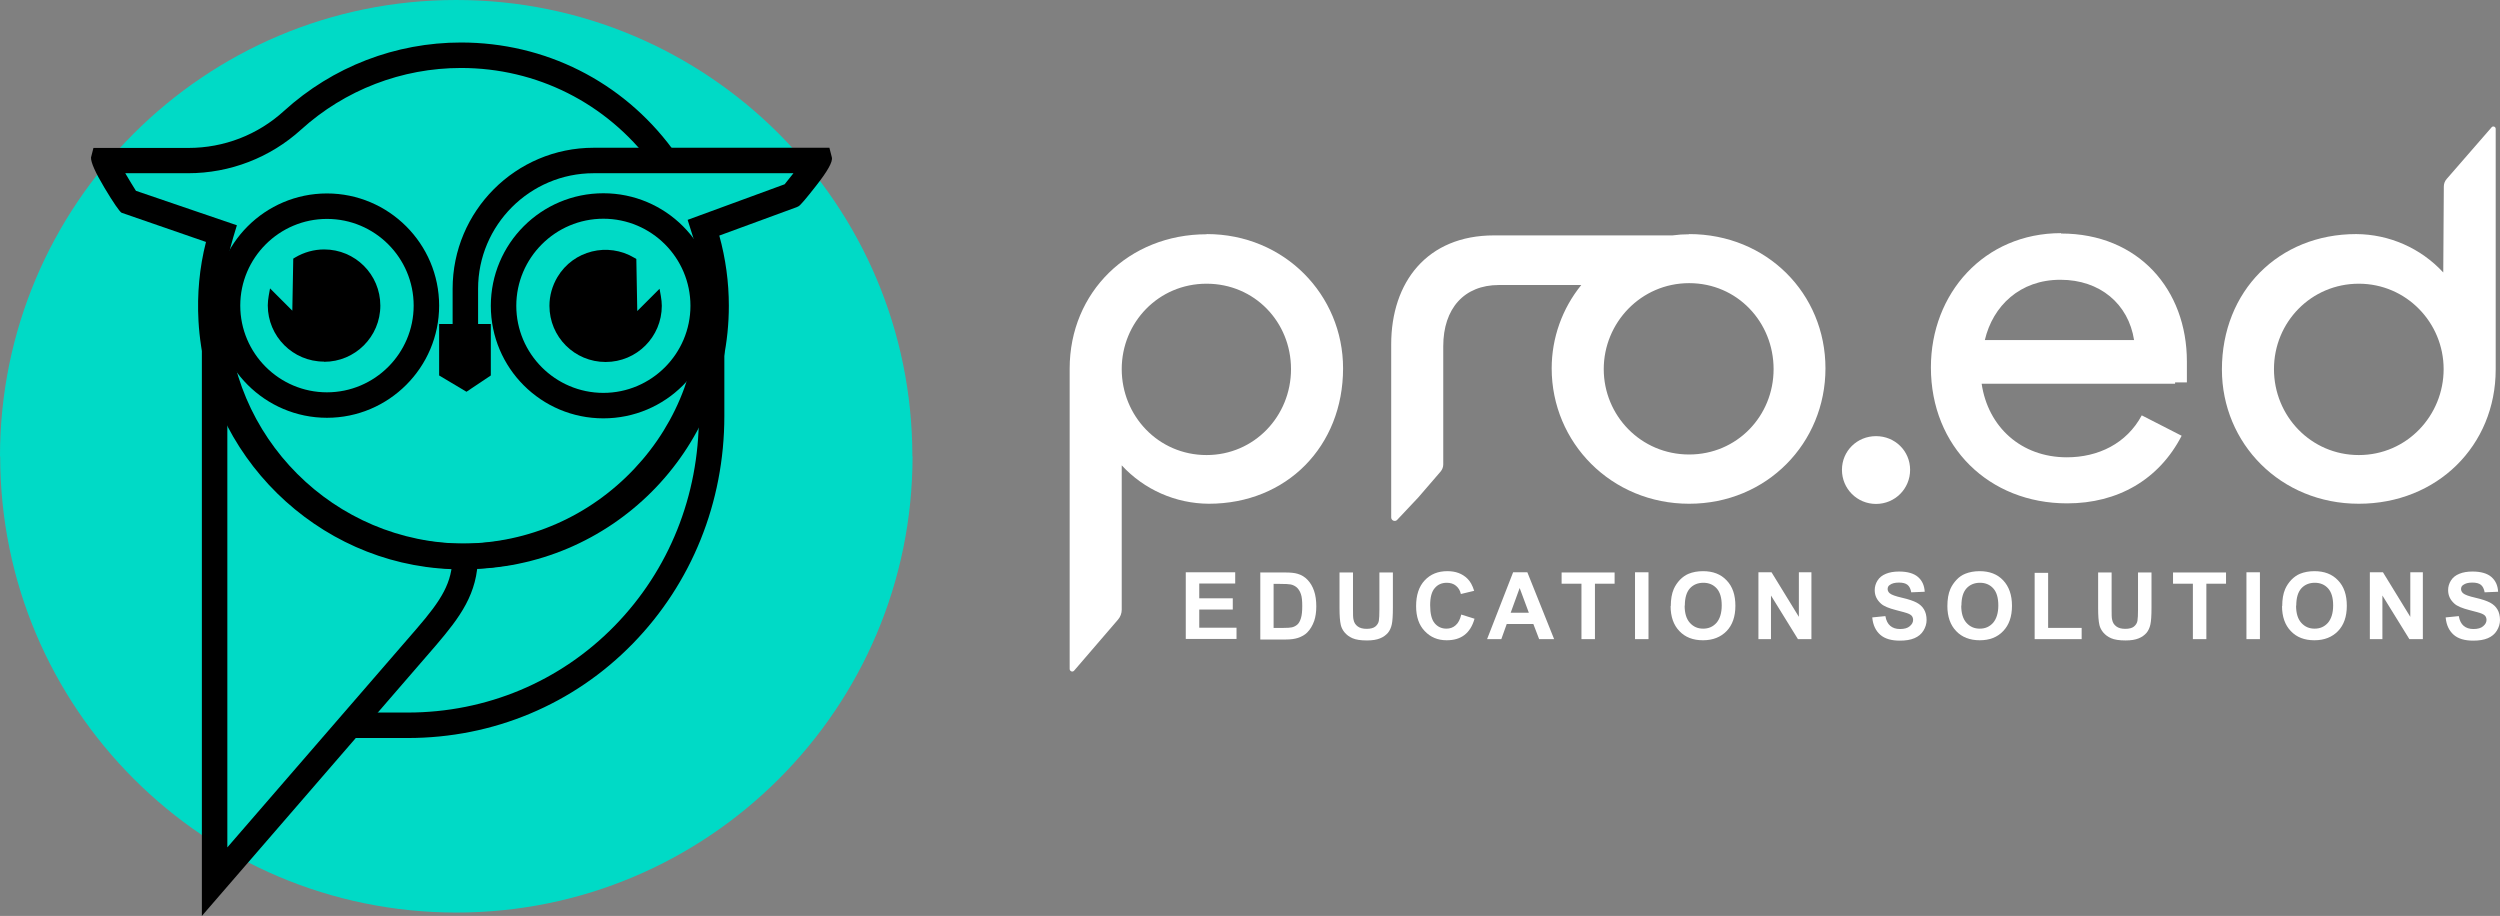
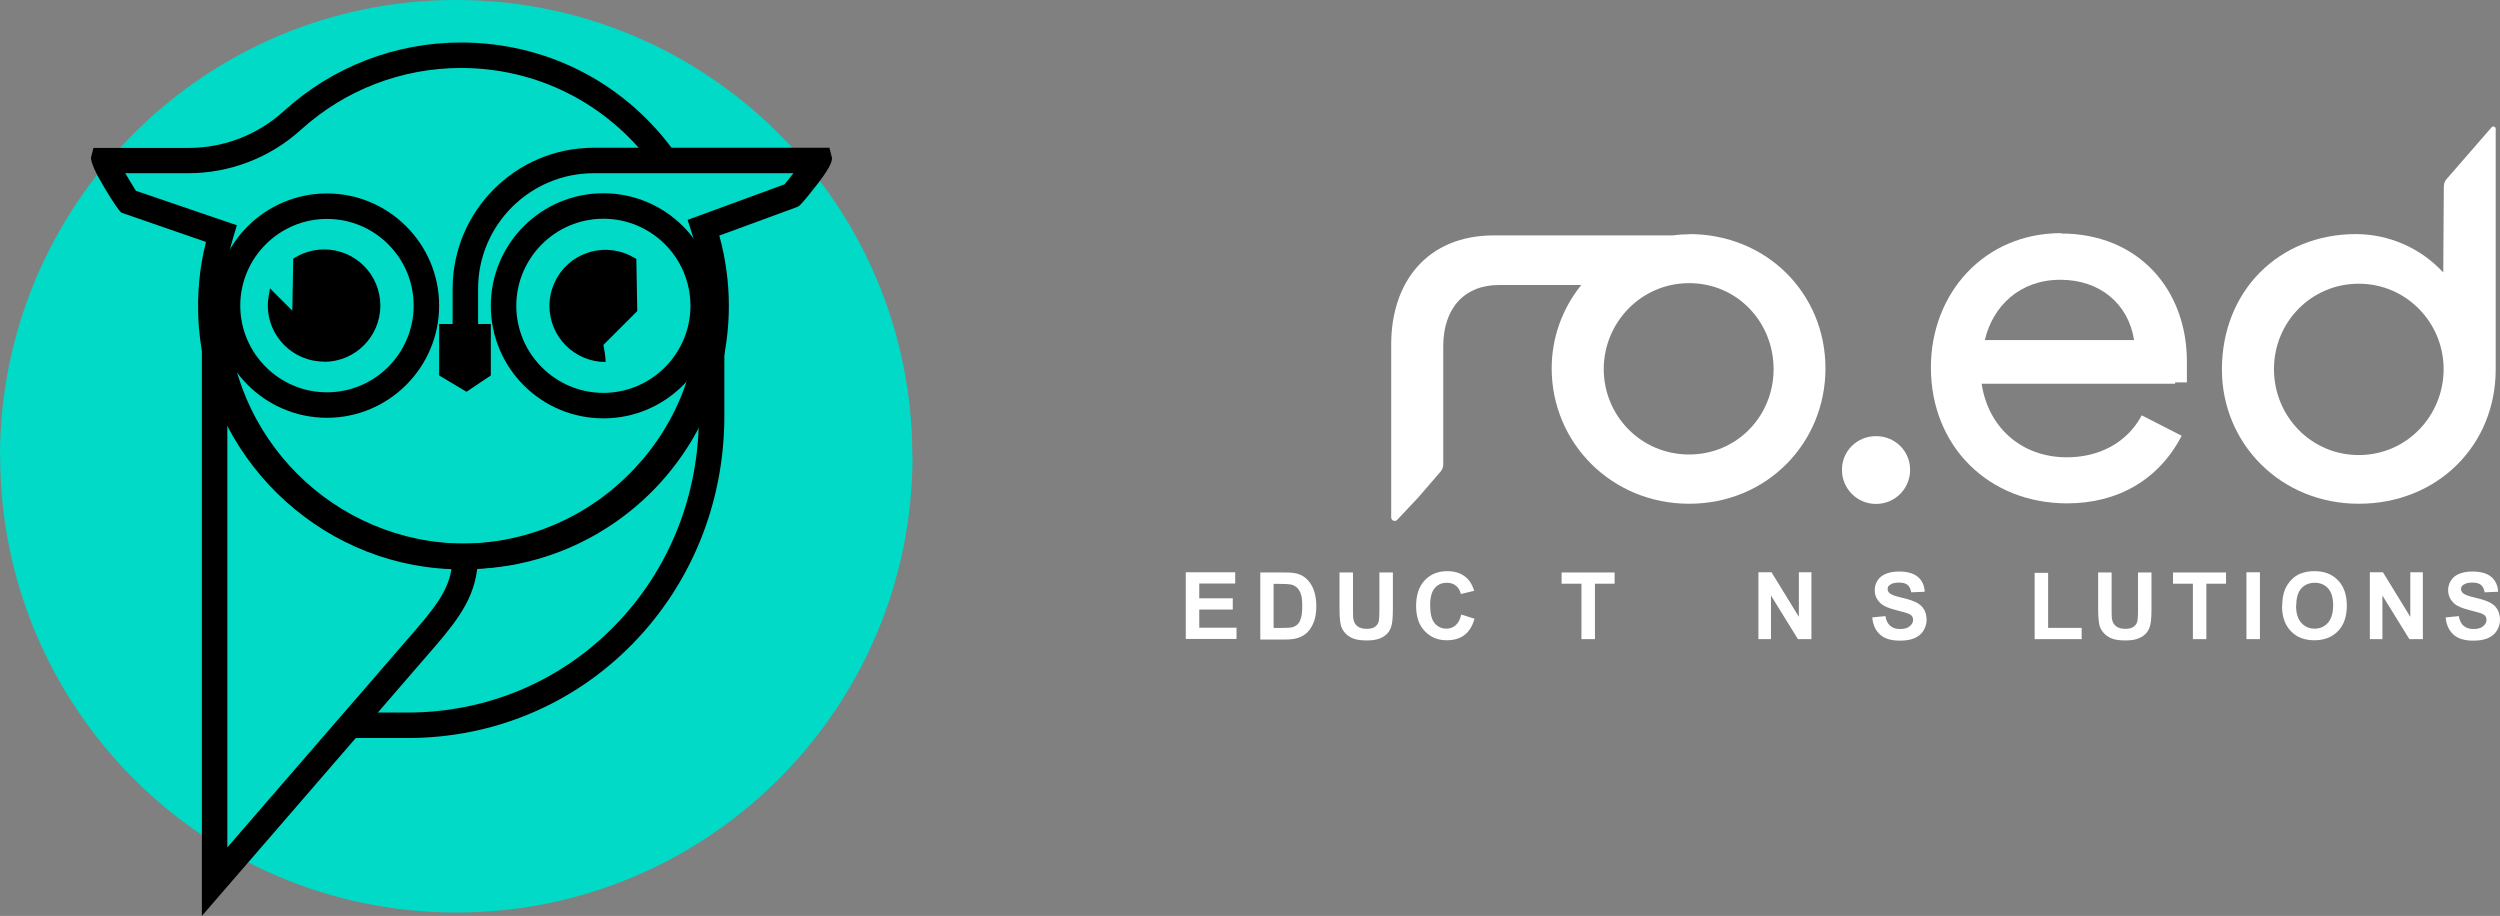
<svg xmlns="http://www.w3.org/2000/svg" id="a" viewBox="0 0 133.5 48.91">
  <rect x="0" y="0" width="133.5" height="48.91" fill="#808080" stroke="none" />
  <defs>
    <style>.b{fill:#fff;}.c{fill:#00dac6;}.d{isolation:isolate;}</style>
  </defs>
  <path class="c" d="M48.73,24.36h0c0,13.46-10.91,24.37-24.36,24.37h0c-13.45,0-24.36-10.91-24.36-24.36H0C0,10.91,10.91,0,24.36,0h0c13.45,0,24.36,10.91,24.36,24.36Z" />
  <g class="d">
    <path class="b" d="M63.32,34.13v-3.57h2.64v.6h-1.92v.79h1.79v.6h-1.79v.97h1.99v.6h-2.71Z" />
    <path class="b" d="M67.29,30.57h1.32c.3,0,.52,.02,.68,.07,.21,.06,.39,.17,.54,.33,.15,.16,.26,.35,.34,.58,.08,.23,.12,.51,.12,.84,0,.29-.04,.55-.11,.76-.09,.26-.22,.47-.38,.63-.12,.12-.29,.22-.51,.29-.16,.05-.37,.08-.64,.08h-1.35v-3.57Zm.72,.6v2.36h.54c.2,0,.35-.01,.44-.03,.12-.03,.21-.08,.29-.15,.08-.07,.14-.18,.19-.34,.05-.16,.07-.38,.07-.65s-.02-.49-.07-.63c-.05-.15-.12-.26-.21-.35-.09-.08-.2-.14-.33-.17-.1-.02-.3-.03-.59-.03h-.32Z" />
    <path class="b" d="M71.53,30.57h.72v1.93c0,.31,0,.5,.03,.6,.03,.15,.1,.26,.22,.35,.12,.09,.28,.13,.48,.13s.36-.04,.46-.12c.1-.08,.17-.19,.19-.31,.02-.12,.03-.32,.03-.61v-1.97h.72v1.87c0,.43-.02,.73-.06,.91-.04,.18-.11,.33-.21,.45-.11,.12-.24,.22-.42,.29-.17,.07-.4,.11-.69,.11-.34,0-.6-.04-.78-.12-.18-.08-.31-.18-.42-.31-.1-.12-.17-.26-.2-.39-.05-.21-.07-.51-.07-.91v-1.9Z" />
  </g>
  <g class="d">
    <path class="b" d="M78.04,32.82l.7,.22c-.11,.39-.29,.68-.54,.87-.25,.19-.56,.28-.95,.28-.47,0-.86-.16-1.17-.49-.31-.32-.46-.77-.46-1.33,0-.59,.15-1.05,.46-1.38,.31-.33,.71-.49,1.21-.49,.44,0,.79,.13,1.06,.39,.16,.15,.28,.37,.37,.66l-.71,.17c-.04-.19-.13-.33-.26-.44-.13-.11-.3-.16-.49-.16-.26,0-.48,.09-.64,.28-.17,.19-.25,.5-.25,.92,0,.45,.08,.77,.24,.96s.37,.29,.63,.29c.19,0,.36-.06,.49-.18,.14-.12,.24-.31,.3-.57Z" />
  </g>
  <g class="d">
-     <path class="b" d="M82.97,34.13h-.78l-.31-.81h-1.42l-.29,.81h-.76l1.39-3.57h.76l1.43,3.57Zm-1.33-1.41l-.49-1.32-.48,1.32h.97Z" />
-   </g>
+     </g>
  <g class="d">
    <path class="b" d="M84.45,34.13v-2.96h-1.06v-.6h2.83v.6h-1.05v2.96h-.72Z" />
-     <path class="b" d="M87.31,34.13v-3.57h.72v3.57h-.72Z" />
-     <path class="b" d="M89.22,32.37c0-.36,.05-.67,.16-.92,.08-.18,.19-.34,.33-.49,.14-.14,.29-.25,.46-.32,.22-.09,.48-.14,.77-.14,.53,0,.95,.16,1.26,.49,.32,.33,.47,.78,.47,1.36s-.16,1.03-.47,1.35-.73,.49-1.26,.49-.95-.16-1.26-.49c-.31-.32-.47-.77-.47-1.34Zm.74-.03c0,.4,.09,.71,.28,.92s.42,.31,.71,.31,.52-.1,.71-.31c.18-.21,.28-.52,.28-.93s-.09-.71-.27-.91c-.18-.2-.42-.3-.71-.3s-.54,.1-.72,.3-.27,.51-.27,.92Z" />
    <path class="b" d="M93.9,34.13v-3.57h.7l1.46,2.38v-2.38h.67v3.57h-.72l-1.44-2.33v2.33h-.67Z" />
    <path class="b" d="M99.98,32.97l.7-.07c.04,.24,.13,.41,.26,.52,.13,.11,.3,.17,.52,.17,.23,0,.41-.05,.52-.15,.12-.1,.18-.21,.18-.34,0-.08-.03-.16-.07-.21-.05-.06-.14-.11-.26-.15-.08-.03-.28-.08-.58-.16-.39-.1-.66-.21-.81-.35-.22-.2-.33-.43-.33-.72,0-.18,.05-.35,.15-.51s.25-.28,.45-.36c.19-.08,.43-.12,.7-.12,.45,0,.79,.1,1.01,.29,.23,.2,.34,.46,.36,.79l-.72,.03c-.03-.18-.1-.32-.2-.4-.1-.08-.25-.12-.46-.12s-.37,.04-.49,.13c-.08,.05-.11,.13-.11,.22,0,.08,.04,.16,.11,.22,.09,.08,.31,.16,.66,.24,.35,.08,.61,.17,.78,.26,.17,.09,.3,.21,.39,.36,.09,.15,.14,.34,.14,.57,0,.2-.06,.39-.17,.57-.11,.18-.27,.31-.48,.4-.21,.09-.47,.13-.78,.13-.45,0-.8-.1-1.04-.31-.24-.21-.39-.51-.43-.91Z" />
-     <path class="b" d="M103.99,32.37c0-.36,.05-.67,.16-.92,.08-.18,.19-.34,.33-.49s.29-.25,.46-.32c.22-.09,.48-.14,.77-.14,.53,0,.95,.16,1.26,.49s.47,.78,.47,1.36-.16,1.03-.47,1.35c-.31,.33-.73,.49-1.25,.49s-.95-.16-1.26-.49c-.31-.32-.47-.77-.47-1.34Zm.74-.03c0,.4,.09,.71,.28,.92,.19,.21,.42,.31,.71,.31s.52-.1,.71-.31c.18-.21,.28-.52,.28-.93s-.09-.71-.27-.91c-.18-.2-.42-.3-.71-.3s-.54,.1-.72,.3-.27,.51-.27,.92Z" />
  </g>
  <g class="d">
    <path class="b" d="M108.65,34.13v-3.54h.72v2.94h1.79v.6h-2.51Z" />
  </g>
  <g class="d">
    <path class="b" d="M112.04,30.57h.72v1.93c0,.31,0,.5,.03,.6,.03,.15,.1,.26,.22,.35,.12,.09,.28,.13,.48,.13s.36-.04,.46-.12c.1-.08,.17-.19,.19-.31,.02-.12,.03-.32,.03-.61v-1.97h.72v1.87c0,.43-.02,.73-.06,.91-.04,.18-.11,.33-.21,.45-.11,.12-.24,.22-.42,.29-.17,.07-.4,.11-.69,.11-.34,0-.6-.04-.78-.12-.18-.08-.31-.18-.42-.31-.1-.12-.17-.26-.2-.39-.05-.21-.07-.51-.07-.91v-1.9Z" />
    <path class="b" d="M117.1,34.13v-2.96h-1.06v-.6h2.83v.6h-1.05v2.96h-.72Z" />
    <path class="b" d="M119.96,34.13v-3.57h.72v3.57h-.72Z" />
    <path class="b" d="M121.87,32.37c0-.36,.05-.67,.16-.92,.08-.18,.19-.34,.33-.49,.14-.14,.29-.25,.46-.32,.22-.09,.48-.14,.77-.14,.53,0,.95,.16,1.26,.49,.32,.33,.47,.78,.47,1.36s-.16,1.03-.47,1.35-.73,.49-1.26,.49-.95-.16-1.26-.49c-.31-.32-.47-.77-.47-1.34Zm.74-.03c0,.4,.09,.71,.28,.92s.42,.31,.71,.31,.52-.1,.71-.31c.18-.21,.28-.52,.28-.93s-.09-.71-.27-.91c-.18-.2-.42-.3-.71-.3s-.54,.1-.72,.3-.27,.51-.27,.92Z" />
    <path class="b" d="M126.55,34.13v-3.57h.7l1.46,2.38v-2.38h.67v3.57h-.72l-1.44-2.33v2.33h-.67Z" />
    <path class="b" d="M130.6,32.97l.7-.07c.04,.24,.13,.41,.26,.52,.13,.11,.3,.17,.52,.17,.23,0,.41-.05,.52-.15,.12-.1,.18-.21,.18-.34,0-.08-.03-.16-.07-.21-.05-.06-.14-.11-.26-.15-.08-.03-.28-.08-.58-.16-.39-.1-.66-.21-.81-.35-.22-.2-.33-.43-.33-.72,0-.18,.05-.35,.15-.51s.25-.28,.45-.36c.19-.08,.43-.12,.7-.12,.45,0,.79,.1,1.01,.29,.23,.2,.34,.46,.36,.79l-.72,.03c-.03-.18-.1-.32-.2-.4-.1-.08-.25-.12-.46-.12s-.37,.04-.49,.13c-.08,.05-.11,.13-.11,.22,0,.08,.04,.16,.11,.22,.09,.08,.31,.16,.66,.24,.35,.08,.61,.17,.78,.26,.17,.09,.3,.21,.39,.36,.09,.15,.14,.34,.14,.57,0,.2-.06,.39-.17,.57-.11,.18-.27,.31-.48,.4-.21,.09-.47,.13-.78,.13-.45,0-.8-.1-1.04-.31-.24-.21-.39-.51-.43-.91Z" />
  </g>
-   <path class="b" d="M64.43,12.51c-4.14,0-7.31,3.08-7.31,7.17v16.04c0,.13,.16,.19,.24,.09l2.34-2.72c.13-.15,.2-.34,.2-.53v-7.71c1.2,1.3,2.88,2.04,4.65,2.05,4.17,0,7.17-3.08,7.17-7.23,0-3.92-3.13-7.17-7.28-7.17h0Zm0,11.79c-2.58,0-4.53-2.1-4.53-4.59s1.96-4.56,4.53-4.56,4.51,2.05,4.51,4.56-1.96,4.59-4.51,4.59Z" />
  <path class="b" d="M110.06,12.45c-4.11,0-6.95,3.22-6.95,7.17,0,4.23,3.1,7.26,7.28,7.26,2.69,0,4.9-1.26,6.11-3.61l-2.13-1.09c-.81,1.51-2.33,2.24-4,2.24-2.44,0-4.21-1.62-4.55-3.93h10.33v-.07h.63v-1.12c0-3.83-2.58-6.83-6.72-6.83h0Zm-.03,2.49c2.11,0,3.63,1.29,3.93,3.22h-7.97c.43-1.83,1.88-3.22,4.03-3.22Z" />
  <path class="b" d="M133.05,6.8l-2.4,2.76c-.1,.11-.15,.26-.15,.4l-.03,4.59c-1.2-1.3-2.88-2.04-4.65-2.05-4.14,0-7.17,3.05-7.17,7.23,0,3.95,3.13,7.17,7.31,7.17s7.31-3.1,7.31-7.17V6.88c0-.12-.15-.17-.22-.08h0Zm-7.09,17.5c-2.55,0-4.53-2.08-4.53-4.59s1.99-4.56,4.53-4.56,4.53,2.08,4.53,4.56-1.96,4.59-4.53,4.59Z" />
  <path d="M24.85,30.39c-7.75,0-14.06-6.31-14.06-14.06h1.36c0,7,5.7,12.7,12.7,12.7s12.7-5.7,12.7-12.7c0-1.25-.18-2.49-.54-3.67l-.29-.92,5.18-1.9c.11-.13,.28-.35,.47-.59h-10.67c-3.4,0-6.17,2.77-6.17,6.17v4.02h-1.36v-4.02c0-4.15,3.37-7.53,7.53-7.53h12.59l.13,.51c.06,.23-.22,.73-.84,1.52-.53,.68-.84,1.04-.93,1.09l-.1,.05-4.14,1.52c.34,1.23,.51,2.49,.51,3.75,0,7.75-6.31,14.06-14.06,14.06h0Z" />
  <path d="M17.46,11.69c2.56,0,4.63,2.08,4.63,4.63s-2.08,4.63-4.63,4.63-4.63-2.08-4.63-4.63,2.08-4.63,4.63-4.63m0-1.36c-3.31,0-5.99,2.69-5.99,5.99s2.69,5.99,5.99,5.99,5.99-2.69,5.99-5.99-2.69-5.99-5.99-5.99Z" />
  <path d="M32.22,11.68c2.57,0,4.65,2.09,4.65,4.65s-2.09,4.65-4.65,4.65-4.65-2.09-4.65-4.65,2.09-4.65,4.65-4.65m0-1.36c-3.32,0-6.01,2.69-6.01,6.01s2.69,6.01,6.01,6.01,6.01-2.69,6.01-6.01-2.69-6.01-6.01-6.01Z" />
  <path d="M10.78,48.9V16.33h1.36v28.92l10.12-11.69c1.32-1.53,1.9-2.45,1.9-3.85h1.36c0,1.99-.97,3.26-2.23,4.74l-12.51,14.46h0Z" />
  <path d="M21.77,39.41h-3.09v-1.36h3.09c4.2,0,8.14-1.65,11.05-4.63,2.91-2.98,4.5-6.95,4.5-11.2v-6.36h1.36v6.36c0,4.6-1.74,8.92-4.89,12.15-3.17,3.25-7.45,5.04-12.02,5.04Z" />
  <path d="M24.64,30.39c-.19,0-.38,0-.57,0-7.16-.28-13.07-6.1-13.47-13.24-.08-1.44,.05-2.86,.4-4.23l-4.51-1.56c-.11-.07-.42-.51-.91-1.33s-.73-1.36-.72-1.62l.13-.51h5.07c1.9,0,3.71-.7,5.11-1.98,2.6-2.36,5.95-3.65,9.45-3.65,4.48,0,8.6,2.07,11.27,5.66l-1.09,.81c-2.43-3.24-6.14-5.11-10.18-5.11-3.16,0-6.2,1.17-8.54,3.29-1.65,1.5-3.8,2.33-6.03,2.33h-3.36c.21,.36,.43,.72,.57,.94l5.39,1.84-.19,.63c-.43,1.42-.6,2.9-.52,4.4,.36,6.45,5.71,11.71,12.17,11.96,3.49,.14,6.8-1.12,9.31-3.53,2.52-2.42,3.89-5.67,3.89-9.15h1.36c0,3.86-1.53,7.46-4.31,10.13-2.61,2.53-6.1,3.94-9.73,3.92h0Z" />
  <path d="M17.31,19.32c1.65,0,3-1.34,3-3s-1.34-3-3-3c-.54,0-1.08,.15-1.55,.43l-.1,.06-.05,2.78-1.19-1.19-.07,.39c-.03,.18-.05,.35-.05,.52,0,1.65,1.34,3,3,3h0Z" />
-   <path d="M35.22,15.42l-1.19,1.19-.05-2.78-.1-.06c-1.42-.85-3.26-.4-4.11,1.02-.28,.47-.43,1-.43,1.54,0,1.66,1.34,3,3,3s3-1.34,3-3c0-.17-.02-.33-.05-.52l-.07-.39h0Z" />
+   <path d="M35.22,15.42l-1.19,1.19-.05-2.78-.1-.06c-1.42-.85-3.26-.4-4.11,1.02-.28,.47-.43,1-.43,1.54,0,1.66,1.34,3,3,3c0-.17-.02-.33-.05-.52l-.07-.39h0Z" />
  <path d="M23.45,17.3h2.76v2.75l-1.3,.87-1.46-.87v-2.75Z" />
  <path class="b" d="M100.18,23.29c-1.01,0-1.82,.79-1.82,1.8s.81,1.82,1.82,1.82,1.82-.81,1.82-1.82-.81-1.8-1.82-1.8Z" />
  <path class="b" d="M90.2,12.51c-.3,0-.6,.02-.89,.06h-9.53c-3.58,0-5.49,2.5-5.49,5.82v9.24c0,.17,.21,.25,.32,.13l1.13-1.2,1.19-1.38c.09-.11,.14-.24,.14-.38v-6.31c0-2.02,1.12-3.27,2.97-3.27h4.4c-1.02,1.26-1.58,2.83-1.58,4.45,0,3.97,3.19,7.23,7.34,7.23s7.28-3.24,7.28-7.23-3.13-7.17-7.28-7.17h0Zm0,11.76c-2.58,0-4.56-2.08-4.56-4.56s1.99-4.59,4.56-4.59,4.51,2.08,4.51,4.59-1.96,4.56-4.51,4.56Z" />
</svg>